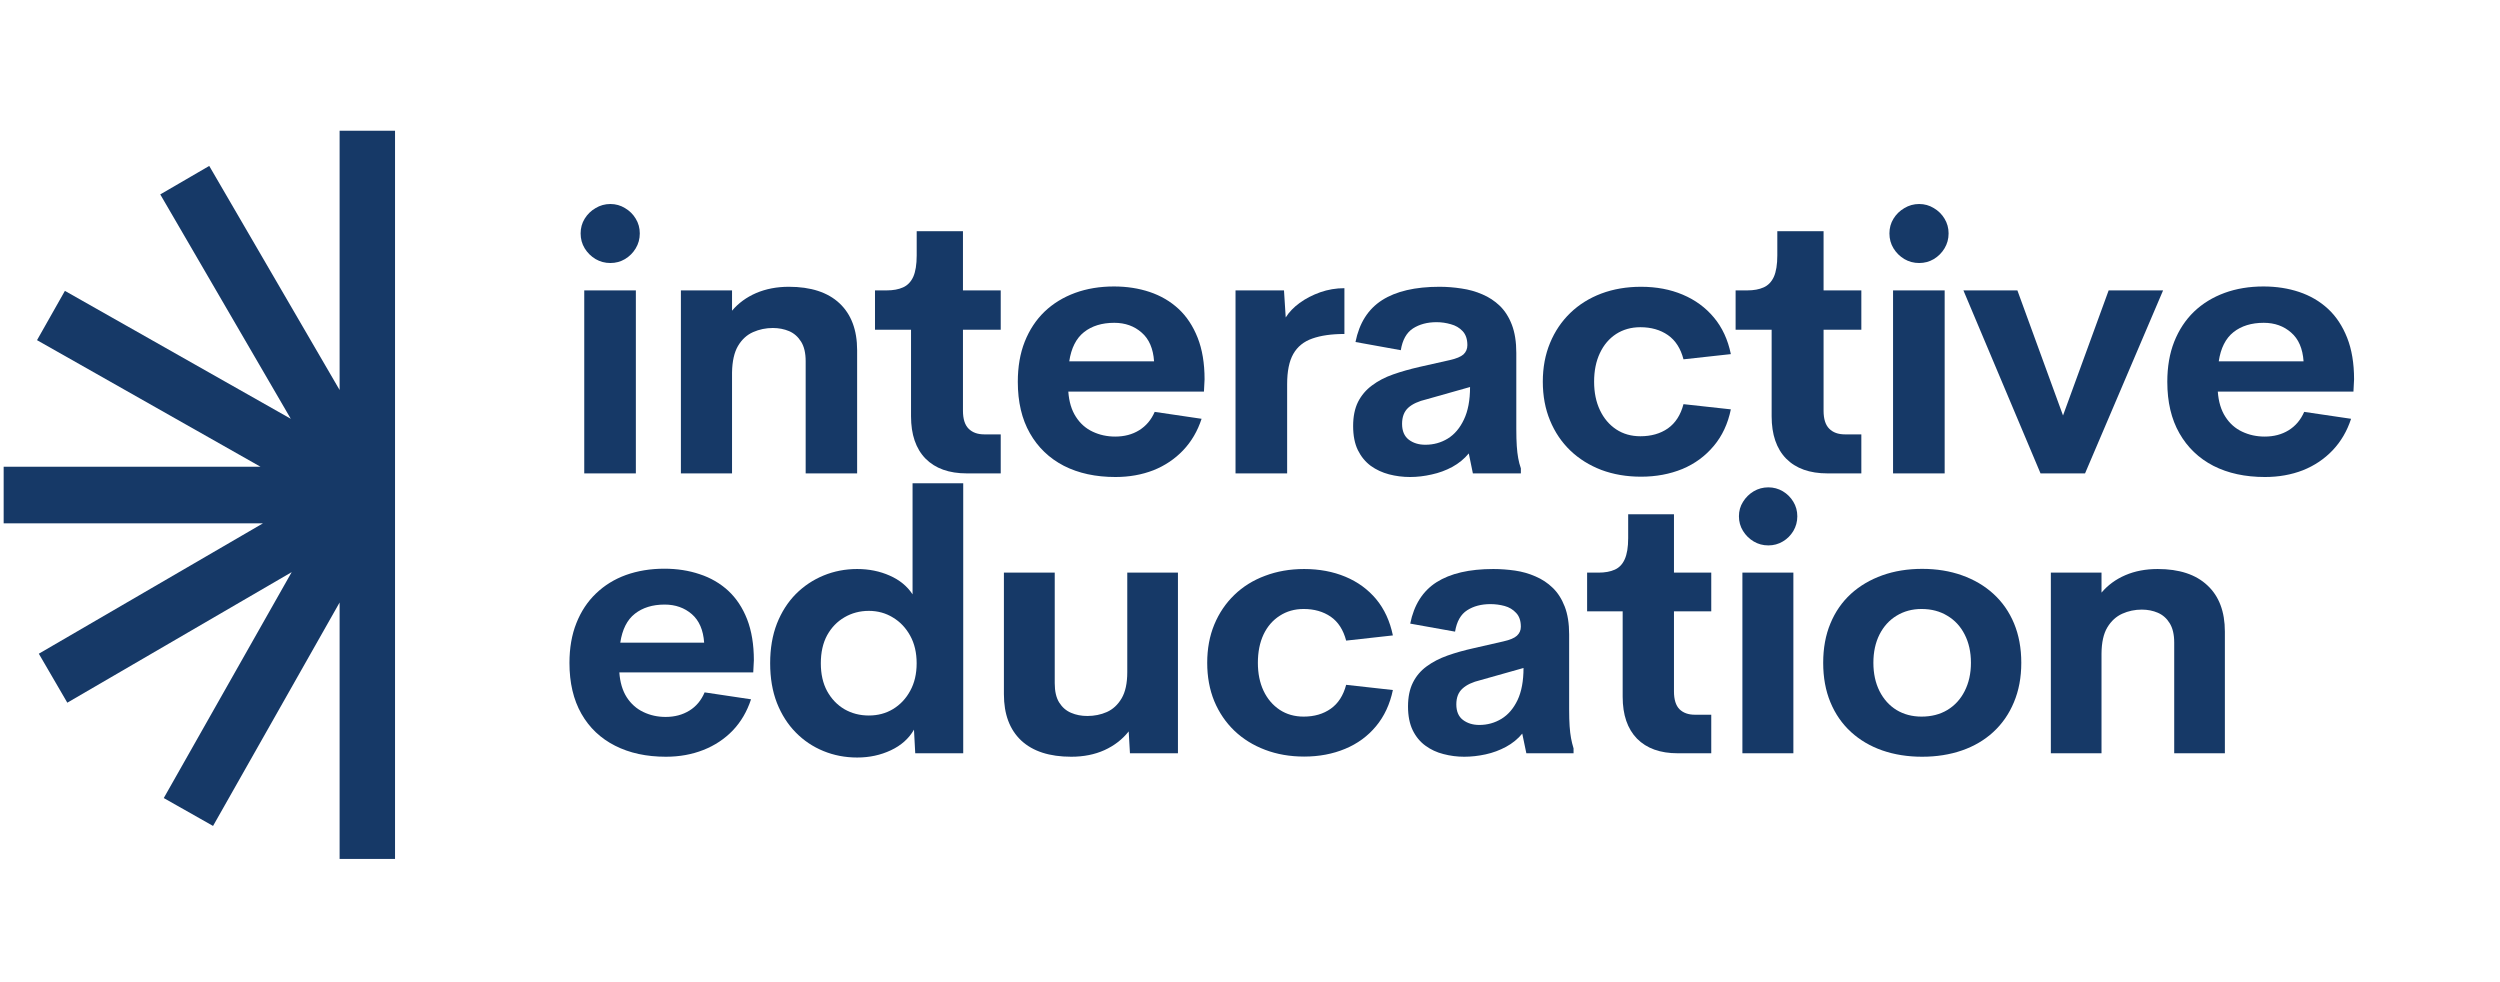
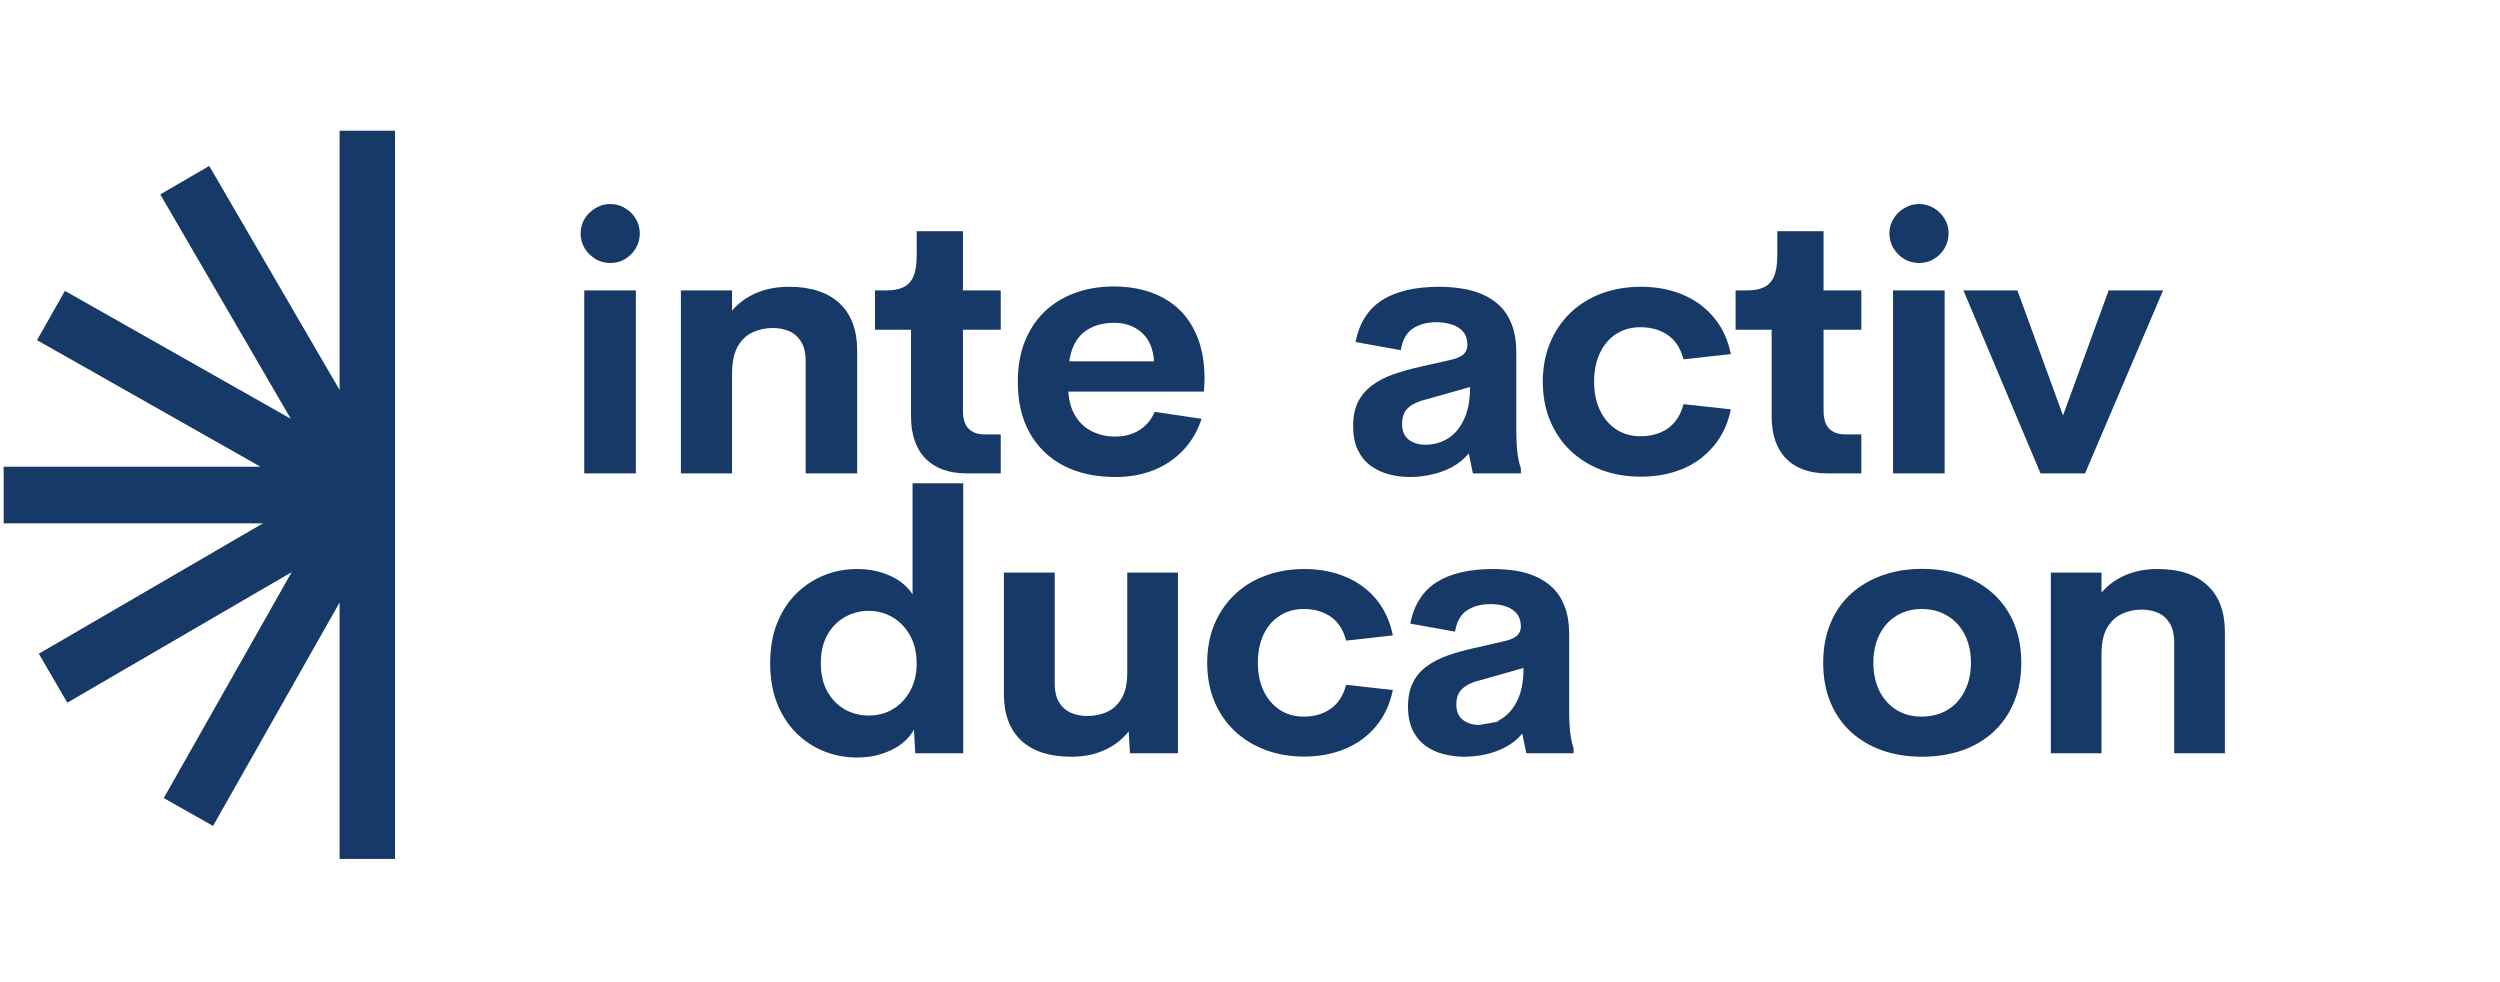
<svg xmlns="http://www.w3.org/2000/svg" width="331" zoomAndPan="magnify" viewBox="0 0 248.25 97.5" height="130" preserveAspectRatio="xMidYMid meet" version="1.2">
  <defs>
    <clipPath id="46f7bc3665">
      <path d="M 0.262 12.918 L 39.805 12.918 L 39.805 85.293 L 0.262 85.293 Z M 0.262 12.918 " />
    </clipPath>
  </defs>
  <g id="73f14f06b5">
    <g clip-rule="nonzero" clip-path="url(#46f7bc3665)">
      <path style=" stroke:none;fill-rule:nonzero;fill:#163967;fill-opacity:1;" d="M 39.227 85.328 L 39.227 12.984 L 33.723 12.984 L 33.723 38.727 L 20.777 16.477 L 15.914 19.305 L 28.875 41.586 L 6.445 28.883 L 3.676 33.777 L 25.863 46.344 L 0.363 46.344 L 0.363 51.969 L 26.109 51.969 L 3.855 64.914 L 6.684 69.777 L 28.965 56.812 L 16.262 79.246 L 21.156 82.016 L 33.723 59.828 L 33.723 85.328 Z M 39.227 85.328 " />
    </g>
    <g style="fill:#163967;fill-opacity:1;">
      <g transform="translate(55.375, 74.8)">
-         <path style="stroke:none" d="M 19.484 -9.234 L 19.422 -8.031 L 6.125 -8.031 C 6.195 -7.039 6.441 -6.219 6.859 -5.562 C 7.285 -4.906 7.836 -4.414 8.516 -4.094 C 9.191 -3.77 9.926 -3.609 10.719 -3.609 C 11.613 -3.609 12.398 -3.816 13.078 -4.234 C 13.754 -4.648 14.258 -5.254 14.594 -6.047 L 19.203 -5.359 C 18.805 -4.148 18.203 -3.117 17.391 -2.266 C 16.578 -1.422 15.602 -0.773 14.469 -0.328 C 13.344 0.117 12.102 0.344 10.75 0.344 C 8.82 0.344 7.141 -0.02 5.703 -0.75 C 4.266 -1.477 3.148 -2.535 2.359 -3.922 C 1.566 -5.316 1.172 -7 1.172 -8.969 C 1.172 -10.445 1.398 -11.766 1.859 -12.922 C 2.316 -14.078 2.961 -15.055 3.797 -15.859 C 4.641 -16.672 5.633 -17.285 6.781 -17.703 C 7.938 -18.117 9.207 -18.328 10.594 -18.328 C 11.863 -18.328 13.035 -18.145 14.109 -17.781 C 15.191 -17.426 16.133 -16.879 16.938 -16.141 C 17.738 -15.398 18.363 -14.457 18.812 -13.312 C 19.258 -12.164 19.484 -10.805 19.484 -9.234 Z M 10.625 -14.766 C 9.426 -14.766 8.441 -14.461 7.672 -13.859 C 6.898 -13.254 6.414 -12.297 6.219 -10.984 L 14.547 -10.984 C 14.461 -12.234 14.055 -13.176 13.328 -13.812 C 12.598 -14.445 11.695 -14.766 10.625 -14.766 Z M 10.625 -14.766 " />
-       </g>
+         </g>
    </g>
    <g style="fill:#163967;fill-opacity:1;">
      <g transform="translate(75.289, 74.8)">
        <path style="stroke:none" d="M 15.328 -26.812 L 20.359 -26.812 L 20.359 0 L 15.594 0 L 15.469 -2.344 C 14.957 -1.457 14.191 -0.773 13.172 -0.297 C 12.16 0.18 11.047 0.422 9.828 0.422 C 8.641 0.422 7.523 0.207 6.484 -0.219 C 5.441 -0.645 4.523 -1.258 3.734 -2.062 C 2.941 -2.863 2.316 -3.844 1.859 -5 C 1.41 -6.156 1.188 -7.469 1.188 -8.938 C 1.188 -10.406 1.41 -11.719 1.859 -12.875 C 2.316 -14.031 2.941 -15.008 3.734 -15.812 C 4.535 -16.613 5.457 -17.227 6.5 -17.656 C 7.539 -18.082 8.648 -18.297 9.828 -18.297 C 11.004 -18.297 12.082 -18.078 13.062 -17.641 C 14.039 -17.211 14.797 -16.594 15.328 -15.781 Z M 10.984 -3.75 C 11.879 -3.75 12.68 -3.961 13.391 -4.391 C 14.109 -4.828 14.676 -5.43 15.094 -6.203 C 15.52 -6.973 15.734 -7.883 15.734 -8.938 C 15.734 -9.988 15.52 -10.898 15.094 -11.672 C 14.664 -12.453 14.094 -13.055 13.375 -13.484 C 12.664 -13.922 11.867 -14.141 10.984 -14.141 C 10.098 -14.141 9.289 -13.926 8.562 -13.5 C 7.844 -13.082 7.27 -12.488 6.844 -11.719 C 6.426 -10.945 6.219 -10.02 6.219 -8.938 C 6.219 -7.863 6.426 -6.941 6.844 -6.172 C 7.27 -5.398 7.844 -4.801 8.562 -4.375 C 9.289 -3.957 10.098 -3.75 10.984 -3.75 Z M 10.984 -3.75 " />
      </g>
    </g>
    <g style="fill:#163967;fill-opacity:1;">
      <g transform="translate(97.454, 74.8)">
        <path style="stroke:none" d="M 14.484 -17.938 L 19.516 -17.938 L 19.516 0 L 14.75 0 L 14.625 -2.172 C 14 -1.379 13.195 -0.758 12.219 -0.312 C 11.25 0.125 10.148 0.344 8.922 0.344 C 6.766 0.344 5.109 -0.191 3.953 -1.266 C 2.805 -2.348 2.234 -3.879 2.234 -5.859 L 2.234 -17.938 L 7.281 -17.938 L 7.281 -6.953 C 7.281 -6.16 7.426 -5.523 7.719 -5.047 C 8.02 -4.566 8.414 -4.223 8.906 -4.016 C 9.395 -3.805 9.93 -3.703 10.516 -3.703 C 11.211 -3.703 11.859 -3.832 12.453 -4.094 C 13.055 -4.363 13.547 -4.816 13.922 -5.453 C 14.297 -6.086 14.484 -6.953 14.484 -8.047 Z M 14.484 -17.938 " />
      </g>
    </g>
    <g style="fill:#163967;fill-opacity:1;">
      <g transform="translate(118.782, 74.8)">
        <path style="stroke:none" d="M 10.719 0.328 C 9.312 0.328 8.02 0.102 6.844 -0.344 C 5.664 -0.789 4.648 -1.422 3.797 -2.234 C 2.941 -3.055 2.273 -4.035 1.797 -5.172 C 1.328 -6.316 1.094 -7.586 1.094 -8.984 C 1.094 -10.379 1.328 -11.645 1.797 -12.781 C 2.273 -13.926 2.941 -14.91 3.797 -15.734 C 4.648 -16.555 5.664 -17.188 6.844 -17.625 C 8.02 -18.07 9.312 -18.297 10.719 -18.297 C 12.227 -18.297 13.594 -18.039 14.812 -17.531 C 16.039 -17.02 17.062 -16.273 17.875 -15.297 C 18.688 -14.316 19.238 -13.117 19.531 -11.703 L 14.891 -11.188 C 14.609 -12.258 14.098 -13.051 13.359 -13.562 C 12.617 -14.07 11.723 -14.328 10.672 -14.328 C 9.773 -14.328 8.984 -14.102 8.297 -13.656 C 7.609 -13.219 7.07 -12.598 6.688 -11.797 C 6.312 -10.992 6.125 -10.055 6.125 -8.984 C 6.125 -7.93 6.312 -7.004 6.688 -6.203 C 7.07 -5.398 7.609 -4.77 8.297 -4.312 C 8.984 -3.863 9.773 -3.641 10.672 -3.641 C 11.723 -3.641 12.617 -3.898 13.359 -4.422 C 14.098 -4.941 14.609 -5.734 14.891 -6.797 L 19.531 -6.281 C 19.238 -4.875 18.68 -3.676 17.859 -2.688 C 17.035 -1.695 16.008 -0.945 14.781 -0.438 C 13.562 0.07 12.207 0.328 10.719 0.328 Z M 10.719 0.328 " />
      </g>
    </g>
    <g style="fill:#163967;fill-opacity:1;">
      <g transform="translate(138.504, 74.8)">
-         <path style="stroke:none" d="M 17.312 -4.359 C 17.312 -3.703 17.328 -3.145 17.359 -2.688 C 17.391 -2.227 17.438 -1.832 17.5 -1.5 C 17.562 -1.164 17.645 -0.828 17.75 -0.484 L 17.75 0 L 13.062 0 L 12.656 -1.953 C 12.219 -1.422 11.68 -0.984 11.047 -0.641 C 10.41 -0.297 9.734 -0.047 9.016 0.109 C 8.297 0.266 7.586 0.344 6.891 0.344 C 6.18 0.344 5.492 0.254 4.828 0.078 C 4.172 -0.086 3.578 -0.363 3.047 -0.75 C 2.516 -1.133 2.094 -1.645 1.781 -2.281 C 1.469 -2.926 1.312 -3.711 1.312 -4.641 C 1.312 -5.578 1.473 -6.367 1.797 -7.016 C 2.117 -7.66 2.57 -8.195 3.156 -8.625 C 3.75 -9.062 4.441 -9.422 5.234 -9.703 C 6.023 -9.984 6.895 -10.227 7.844 -10.438 L 10.781 -11.109 C 11.426 -11.254 11.875 -11.441 12.125 -11.672 C 12.383 -11.91 12.516 -12.207 12.516 -12.562 C 12.516 -13.156 12.359 -13.613 12.047 -13.938 C 11.742 -14.27 11.363 -14.5 10.906 -14.625 C 10.445 -14.75 9.977 -14.812 9.5 -14.812 C 8.594 -14.812 7.82 -14.609 7.188 -14.203 C 6.551 -13.797 6.148 -13.086 5.984 -12.078 L 1.531 -12.875 C 1.906 -14.738 2.773 -16.109 4.141 -16.984 C 5.516 -17.859 7.395 -18.297 9.781 -18.297 C 10.5 -18.297 11.219 -18.242 11.938 -18.141 C 12.656 -18.035 13.332 -17.844 13.969 -17.562 C 14.613 -17.289 15.188 -16.91 15.688 -16.422 C 16.188 -15.941 16.582 -15.32 16.875 -14.562 C 17.164 -13.812 17.312 -12.895 17.312 -11.812 Z M 8.391 -2.812 C 9.191 -2.812 9.926 -3.016 10.594 -3.422 C 11.258 -3.828 11.789 -4.445 12.188 -5.281 C 12.582 -6.113 12.781 -7.176 12.781 -8.469 L 8.516 -7.266 C 7.723 -7.078 7.125 -6.797 6.719 -6.422 C 6.312 -6.055 6.109 -5.535 6.109 -4.859 C 6.109 -4.16 6.328 -3.645 6.766 -3.312 C 7.211 -2.977 7.754 -2.812 8.391 -2.812 Z M 8.391 -2.812 " />
+         <path style="stroke:none" d="M 17.312 -4.359 C 17.312 -3.703 17.328 -3.145 17.359 -2.688 C 17.391 -2.227 17.438 -1.832 17.5 -1.5 C 17.562 -1.164 17.645 -0.828 17.75 -0.484 L 17.75 0 L 13.062 0 L 12.656 -1.953 C 12.219 -1.422 11.68 -0.984 11.047 -0.641 C 10.41 -0.297 9.734 -0.047 9.016 0.109 C 8.297 0.266 7.586 0.344 6.891 0.344 C 6.18 0.344 5.492 0.254 4.828 0.078 C 4.172 -0.086 3.578 -0.363 3.047 -0.75 C 2.516 -1.133 2.094 -1.645 1.781 -2.281 C 1.469 -2.926 1.312 -3.711 1.312 -4.641 C 1.312 -5.578 1.473 -6.367 1.797 -7.016 C 2.117 -7.66 2.57 -8.195 3.156 -8.625 C 3.75 -9.062 4.441 -9.422 5.234 -9.703 C 6.023 -9.984 6.895 -10.227 7.844 -10.438 L 10.781 -11.109 C 11.426 -11.254 11.875 -11.441 12.125 -11.672 C 12.383 -11.91 12.516 -12.207 12.516 -12.562 C 12.516 -13.156 12.359 -13.613 12.047 -13.938 C 11.742 -14.27 11.363 -14.5 10.906 -14.625 C 10.445 -14.75 9.977 -14.812 9.5 -14.812 C 8.594 -14.812 7.82 -14.609 7.188 -14.203 C 6.551 -13.797 6.148 -13.086 5.984 -12.078 L 1.531 -12.875 C 1.906 -14.738 2.773 -16.109 4.141 -16.984 C 5.516 -17.859 7.395 -18.297 9.781 -18.297 C 10.5 -18.297 11.219 -18.242 11.938 -18.141 C 12.656 -18.035 13.332 -17.844 13.969 -17.562 C 14.613 -17.289 15.188 -16.91 15.688 -16.422 C 16.188 -15.941 16.582 -15.32 16.875 -14.562 C 17.164 -13.812 17.312 -12.895 17.312 -11.812 Z C 9.191 -2.812 9.926 -3.016 10.594 -3.422 C 11.258 -3.828 11.789 -4.445 12.188 -5.281 C 12.582 -6.113 12.781 -7.176 12.781 -8.469 L 8.516 -7.266 C 7.723 -7.078 7.125 -6.797 6.719 -6.422 C 6.312 -6.055 6.109 -5.535 6.109 -4.859 C 6.109 -4.16 6.328 -3.645 6.766 -3.312 C 7.211 -2.977 7.754 -2.812 8.391 -2.812 Z M 8.391 -2.812 " />
      </g>
    </g>
    <g style="fill:#163967;fill-opacity:1;">
      <g transform="translate(157.319, 74.8)">
-         <path style="stroke:none" d="M 9.281 0 C 7.539 0 6.191 -0.484 5.234 -1.453 C 4.285 -2.43 3.812 -3.816 3.812 -5.609 L 3.812 -14.094 L 0.281 -14.094 L 0.281 -17.938 L 1.406 -17.938 C 2.051 -17.938 2.594 -18.035 3.031 -18.234 C 3.469 -18.43 3.797 -18.773 4.016 -19.266 C 4.242 -19.766 4.359 -20.461 4.359 -21.359 L 4.359 -23.734 L 8.906 -23.734 L 8.906 -17.938 L 12.609 -17.938 L 12.609 -14.094 L 8.906 -14.094 L 8.906 -6.141 C 8.906 -5.336 9.086 -4.75 9.453 -4.375 C 9.828 -4.008 10.336 -3.828 10.984 -3.828 L 12.609 -3.828 L 12.609 0 Z M 9.281 0 " />
-       </g>
+         </g>
    </g>
    <g style="fill:#163967;fill-opacity:1;">
      <g transform="translate(170.426, 74.8)">
-         <path style="stroke:none" d="M 5.172 -20.641 C 4.641 -20.641 4.156 -20.77 3.719 -21.031 C 3.281 -21.289 2.926 -21.641 2.656 -22.078 C 2.383 -22.516 2.25 -23 2.25 -23.531 C 2.25 -24.062 2.383 -24.539 2.656 -24.969 C 2.926 -25.406 3.281 -25.754 3.719 -26.016 C 4.156 -26.273 4.641 -26.406 5.172 -26.406 C 5.691 -26.406 6.172 -26.273 6.609 -26.016 C 7.047 -25.754 7.395 -25.406 7.656 -24.969 C 7.914 -24.539 8.047 -24.062 8.047 -23.531 C 8.047 -23 7.914 -22.516 7.656 -22.078 C 7.395 -21.641 7.047 -21.289 6.609 -21.031 C 6.172 -20.77 5.691 -20.641 5.172 -20.641 Z M 2.594 0 L 2.594 -17.938 L 7.656 -17.938 L 7.656 0 Z M 2.594 0 " />
-       </g>
+         </g>
    </g>
    <g style="fill:#163967;fill-opacity:1;">
      <g transform="translate(179.902, 74.8)">
        <path style="stroke:none" d="M 10.969 0.344 C 9.531 0.344 8.211 0.133 7.016 -0.281 C 5.828 -0.695 4.789 -1.305 3.906 -2.109 C 3.02 -2.922 2.336 -3.906 1.859 -5.062 C 1.379 -6.219 1.141 -7.523 1.141 -8.984 C 1.141 -10.441 1.379 -11.742 1.859 -12.891 C 2.336 -14.047 3.016 -15.023 3.891 -15.828 C 4.773 -16.629 5.816 -17.242 7.016 -17.672 C 8.211 -18.098 9.531 -18.312 10.969 -18.312 C 12.406 -18.312 13.723 -18.098 14.922 -17.672 C 16.129 -17.242 17.172 -16.629 18.047 -15.828 C 18.93 -15.023 19.613 -14.047 20.094 -12.891 C 20.57 -11.742 20.812 -10.441 20.812 -8.984 C 20.812 -7.523 20.566 -6.219 20.078 -5.062 C 19.598 -3.906 18.914 -2.922 18.031 -2.109 C 17.156 -1.305 16.117 -0.695 14.922 -0.281 C 13.723 0.133 12.406 0.344 10.969 0.344 Z M 10.906 -3.641 C 11.883 -3.641 12.738 -3.859 13.469 -4.297 C 14.207 -4.742 14.781 -5.367 15.188 -6.172 C 15.602 -6.984 15.812 -7.922 15.812 -8.984 C 15.812 -10.055 15.602 -10.992 15.188 -11.797 C 14.781 -12.598 14.207 -13.219 13.469 -13.656 C 12.738 -14.102 11.883 -14.328 10.906 -14.328 C 9.977 -14.328 9.148 -14.102 8.422 -13.656 C 7.703 -13.219 7.141 -12.598 6.734 -11.797 C 6.328 -10.992 6.125 -10.055 6.125 -8.984 C 6.125 -7.922 6.328 -6.984 6.734 -6.172 C 7.141 -5.367 7.703 -4.742 8.422 -4.297 C 9.148 -3.859 9.977 -3.641 10.906 -3.641 Z M 10.906 -3.641 " />
      </g>
    </g>
    <g style="fill:#163967;fill-opacity:1;">
      <g transform="translate(201.055, 74.8)">
        <path style="stroke:none" d="M 13.203 -18.297 C 15.348 -18.297 16.992 -17.754 18.141 -16.672 C 19.297 -15.598 19.875 -14.066 19.875 -12.078 L 19.875 0 L 14.844 0 L 14.844 -11 C 14.844 -11.801 14.691 -12.441 14.391 -12.922 C 14.098 -13.398 13.707 -13.742 13.219 -13.953 C 12.738 -14.16 12.207 -14.266 11.625 -14.266 C 10.938 -14.266 10.289 -14.129 9.688 -13.859 C 9.082 -13.586 8.586 -13.133 8.203 -12.5 C 7.828 -11.875 7.633 -11.004 7.625 -9.891 L 7.625 0 L 2.594 0 L 2.594 -17.938 L 7.625 -17.938 L 7.625 -15.953 C 8.258 -16.703 9.051 -17.281 10 -17.688 C 10.945 -18.094 12.016 -18.297 13.203 -18.297 Z M 13.203 -18.297 " />
      </g>
    </g>
    <g style="fill:#163967;fill-opacity:1;">
      <g transform="translate(55.375, 47.008)">
        <path style="stroke:none" d="M 5.234 -20.891 C 4.703 -20.891 4.211 -21.02 3.766 -21.281 C 3.316 -21.551 2.957 -21.906 2.688 -22.344 C 2.414 -22.789 2.281 -23.285 2.281 -23.828 C 2.281 -24.367 2.414 -24.859 2.688 -25.297 C 2.957 -25.734 3.316 -26.082 3.766 -26.344 C 4.211 -26.613 4.703 -26.75 5.234 -26.75 C 5.766 -26.75 6.25 -26.613 6.688 -26.344 C 7.133 -26.082 7.488 -25.734 7.75 -25.297 C 8.02 -24.859 8.156 -24.367 8.156 -23.828 C 8.156 -23.285 8.02 -22.789 7.75 -22.344 C 7.488 -21.906 7.133 -21.551 6.688 -21.281 C 6.25 -21.02 5.766 -20.891 5.234 -20.891 Z M 2.641 0 L 2.641 -18.172 L 7.766 -18.172 L 7.766 0 Z M 2.641 0 " />
      </g>
    </g>
    <g style="fill:#163967;fill-opacity:1;">
      <g transform="translate(64.972, 47.008)">
        <path style="stroke:none" d="M 13.359 -18.531 C 15.547 -18.531 17.223 -17.984 18.391 -16.891 C 19.555 -15.797 20.141 -14.242 20.141 -12.234 L 20.141 0 L 15.031 0 L 15.031 -11.141 C 15.031 -11.953 14.879 -12.598 14.578 -13.078 C 14.273 -13.566 13.879 -13.914 13.391 -14.125 C 12.898 -14.332 12.359 -14.438 11.766 -14.438 C 11.078 -14.438 10.426 -14.301 9.812 -14.031 C 9.195 -13.758 8.695 -13.301 8.312 -12.656 C 7.938 -12.02 7.738 -11.141 7.719 -10.016 L 7.719 0 L 2.641 0 L 2.641 -18.172 L 7.719 -18.172 L 7.719 -16.156 C 8.352 -16.906 9.148 -17.488 10.109 -17.906 C 11.078 -18.32 12.16 -18.531 13.359 -18.531 Z M 13.359 -18.531 " />
      </g>
    </g>
    <g style="fill:#163967;fill-opacity:1;">
      <g transform="translate(86.606, 47.008)">
        <path style="stroke:none" d="M 9.406 0 C 7.633 0 6.266 -0.488 5.297 -1.469 C 4.336 -2.457 3.859 -3.859 3.859 -5.672 L 3.859 -14.266 L 0.281 -14.266 L 0.281 -18.172 L 1.438 -18.172 C 2.082 -18.172 2.625 -18.27 3.062 -18.469 C 3.508 -18.664 3.848 -19.016 4.078 -19.516 C 4.305 -20.023 4.422 -20.734 4.422 -21.641 L 4.422 -24.047 L 9.016 -24.047 L 9.016 -18.172 L 12.766 -18.172 L 12.766 -14.266 L 9.016 -14.266 L 9.016 -6.219 C 9.016 -5.406 9.203 -4.812 9.578 -4.438 C 9.953 -4.062 10.469 -3.875 11.125 -3.875 L 12.766 -3.875 L 12.766 0 Z M 9.406 0 " />
      </g>
    </g>
    <g style="fill:#163967;fill-opacity:1;">
      <g transform="translate(99.88, 47.008)">
        <path style="stroke:none" d="M 19.734 -9.344 L 19.672 -8.125 L 6.203 -8.125 C 6.273 -7.125 6.523 -6.289 6.953 -5.625 C 7.379 -4.957 7.938 -4.461 8.625 -4.141 C 9.312 -3.816 10.055 -3.656 10.859 -3.656 C 11.766 -3.656 12.555 -3.863 13.234 -4.281 C 13.922 -4.707 14.438 -5.316 14.781 -6.109 L 19.438 -5.422 C 19.039 -4.203 18.43 -3.16 17.609 -2.297 C 16.785 -1.43 15.801 -0.77 14.656 -0.312 C 13.508 0.133 12.254 0.359 10.891 0.359 C 8.93 0.359 7.223 -0.008 5.766 -0.75 C 4.316 -1.5 3.191 -2.578 2.391 -3.984 C 1.586 -5.391 1.188 -7.094 1.188 -9.094 C 1.188 -10.582 1.414 -11.91 1.875 -13.078 C 2.344 -14.254 3 -15.25 3.844 -16.062 C 4.695 -16.875 5.707 -17.492 6.875 -17.922 C 8.039 -18.348 9.328 -18.562 10.734 -18.562 C 12.016 -18.562 13.195 -18.379 14.281 -18.016 C 15.375 -17.648 16.328 -17.094 17.141 -16.344 C 17.953 -15.594 18.586 -14.633 19.047 -13.469 C 19.504 -12.312 19.734 -10.938 19.734 -9.344 Z M 10.766 -14.953 C 9.547 -14.953 8.547 -14.645 7.766 -14.031 C 6.984 -13.414 6.492 -12.445 6.297 -11.125 L 14.719 -11.125 C 14.633 -12.395 14.223 -13.348 13.484 -13.984 C 12.754 -14.629 11.848 -14.953 10.766 -14.953 Z M 10.766 -14.953 " />
      </g>
    </g>
    <g style="fill:#163967;fill-opacity:1;">
      <g transform="translate(120.047, 47.008)">
-         <path style="stroke:none" d="M 7.625 -15.484 C 7.945 -16.004 8.406 -16.484 9 -16.922 C 9.602 -17.359 10.285 -17.711 11.047 -17.984 C 11.816 -18.254 12.617 -18.391 13.453 -18.391 L 13.453 -13.844 C 12.172 -13.844 11.109 -13.691 10.266 -13.391 C 9.422 -13.098 8.789 -12.586 8.375 -11.859 C 7.969 -11.141 7.766 -10.141 7.766 -8.859 L 7.766 0 L 2.641 0 L 2.641 -18.172 L 7.453 -18.172 Z M 7.625 -15.484 " />
-       </g>
+         </g>
    </g>
    <g style="fill:#163967;fill-opacity:1;">
      <g transform="translate(133.038, 47.008)">
        <path style="stroke:none" d="M 17.531 -4.422 C 17.531 -3.742 17.547 -3.176 17.578 -2.719 C 17.609 -2.258 17.656 -1.859 17.719 -1.516 C 17.781 -1.172 17.867 -0.832 17.984 -0.5 L 17.984 0 L 13.219 0 L 12.812 -1.984 C 12.363 -1.441 11.816 -0.992 11.172 -0.641 C 10.535 -0.297 9.852 -0.047 9.125 0.109 C 8.406 0.273 7.691 0.359 6.984 0.359 C 6.266 0.359 5.566 0.27 4.891 0.094 C 4.223 -0.082 3.617 -0.363 3.078 -0.75 C 2.547 -1.145 2.117 -1.664 1.797 -2.312 C 1.484 -2.957 1.328 -3.754 1.328 -4.703 C 1.328 -5.641 1.488 -6.438 1.812 -7.094 C 2.145 -7.75 2.609 -8.297 3.203 -8.734 C 3.797 -9.18 4.492 -9.547 5.297 -9.828 C 6.098 -10.109 6.977 -10.359 7.938 -10.578 L 10.922 -11.25 C 11.566 -11.395 12.02 -11.582 12.281 -11.812 C 12.539 -12.051 12.672 -12.359 12.672 -12.734 C 12.672 -13.328 12.516 -13.789 12.203 -14.125 C 11.891 -14.457 11.5 -14.688 11.031 -14.812 C 10.57 -14.945 10.098 -15.016 9.609 -15.016 C 8.691 -15.016 7.91 -14.805 7.266 -14.391 C 6.629 -13.973 6.227 -13.254 6.062 -12.234 L 1.562 -13.047 C 1.938 -14.93 2.816 -16.316 4.203 -17.203 C 5.586 -18.086 7.488 -18.531 9.906 -18.531 C 10.633 -18.531 11.363 -18.473 12.094 -18.359 C 12.82 -18.254 13.508 -18.062 14.156 -17.781 C 14.801 -17.508 15.379 -17.129 15.891 -16.641 C 16.398 -16.148 16.801 -15.52 17.094 -14.75 C 17.383 -13.988 17.531 -13.062 17.531 -11.969 Z M 8.5 -2.844 C 9.312 -2.844 10.051 -3.047 10.719 -3.453 C 11.395 -3.867 11.93 -4.5 12.328 -5.344 C 12.734 -6.188 12.938 -7.266 12.938 -8.578 L 8.625 -7.359 C 7.82 -7.172 7.211 -6.891 6.797 -6.516 C 6.391 -6.141 6.188 -5.609 6.188 -4.922 C 6.188 -4.211 6.41 -3.688 6.859 -3.344 C 7.305 -3.008 7.852 -2.844 8.5 -2.844 Z M 8.5 -2.844 " />
      </g>
    </g>
    <g style="fill:#163967;fill-opacity:1;">
      <g transform="translate(152.092, 47.008)">
        <path style="stroke:none" d="M 10.859 0.328 C 9.43 0.328 8.117 0.102 6.922 -0.344 C 5.734 -0.801 4.707 -1.441 3.844 -2.266 C 2.977 -3.098 2.305 -4.094 1.828 -5.25 C 1.348 -6.406 1.109 -7.691 1.109 -9.109 C 1.109 -10.516 1.348 -11.797 1.828 -12.953 C 2.305 -14.109 2.977 -15.102 3.844 -15.938 C 4.707 -16.77 5.734 -17.41 6.922 -17.859 C 8.117 -18.305 9.43 -18.531 10.859 -18.531 C 12.391 -18.531 13.77 -18.27 15 -17.75 C 16.238 -17.227 17.27 -16.473 18.094 -15.484 C 18.926 -14.492 19.488 -13.281 19.781 -11.844 L 15.078 -11.328 C 14.797 -12.41 14.281 -13.211 13.531 -13.734 C 12.781 -14.254 11.867 -14.516 10.797 -14.516 C 9.891 -14.516 9.086 -14.289 8.391 -13.844 C 7.703 -13.395 7.164 -12.766 6.781 -11.953 C 6.395 -11.141 6.203 -10.191 6.203 -9.109 C 6.203 -8.035 6.395 -7.094 6.781 -6.281 C 7.164 -5.469 7.703 -4.832 8.391 -4.375 C 9.086 -3.914 9.891 -3.688 10.797 -3.688 C 11.867 -3.688 12.781 -3.945 13.531 -4.469 C 14.281 -5 14.797 -5.801 15.078 -6.875 L 19.781 -6.359 C 19.488 -4.93 18.922 -3.719 18.078 -2.719 C 17.242 -1.719 16.207 -0.957 14.969 -0.438 C 13.727 0.07 12.359 0.328 10.859 0.328 Z M 10.859 0.328 " />
      </g>
    </g>
    <g style="fill:#163967;fill-opacity:1;">
      <g transform="translate(172.065, 47.008)">
        <path style="stroke:none" d="M 9.406 0 C 7.633 0 6.266 -0.488 5.297 -1.469 C 4.336 -2.457 3.859 -3.859 3.859 -5.672 L 3.859 -14.266 L 0.281 -14.266 L 0.281 -18.172 L 1.438 -18.172 C 2.082 -18.172 2.625 -18.27 3.062 -18.469 C 3.508 -18.664 3.848 -19.016 4.078 -19.516 C 4.305 -20.023 4.422 -20.734 4.422 -21.641 L 4.422 -24.047 L 9.016 -24.047 L 9.016 -18.172 L 12.766 -18.172 L 12.766 -14.266 L 9.016 -14.266 L 9.016 -6.219 C 9.016 -5.406 9.203 -4.812 9.578 -4.438 C 9.953 -4.062 10.469 -3.875 11.125 -3.875 L 12.766 -3.875 L 12.766 0 Z M 9.406 0 " />
      </g>
    </g>
    <g style="fill:#163967;fill-opacity:1;">
      <g transform="translate(185.339, 47.008)">
        <path style="stroke:none" d="M 5.234 -20.891 C 4.703 -20.891 4.211 -21.02 3.766 -21.281 C 3.316 -21.551 2.957 -21.906 2.688 -22.344 C 2.414 -22.789 2.281 -23.285 2.281 -23.828 C 2.281 -24.367 2.414 -24.859 2.688 -25.297 C 2.957 -25.734 3.316 -26.082 3.766 -26.344 C 4.211 -26.613 4.703 -26.75 5.234 -26.75 C 5.766 -26.75 6.25 -26.613 6.688 -26.344 C 7.133 -26.082 7.488 -25.734 7.75 -25.297 C 8.02 -24.859 8.156 -24.367 8.156 -23.828 C 8.156 -23.285 8.02 -22.789 7.75 -22.344 C 7.488 -21.906 7.133 -21.551 6.688 -21.281 C 6.25 -21.02 5.766 -20.891 5.234 -20.891 Z M 2.641 0 L 2.641 -18.172 L 7.766 -18.172 L 7.766 0 Z M 2.641 0 " />
      </g>
    </g>
    <g style="fill:#163967;fill-opacity:1;">
      <g transform="translate(194.936, 47.008)">
        <path style="stroke:none" d="M 14.453 -18.172 L 19.859 -18.172 L 12.109 0 L 7.688 0 L 0.031 -18.172 L 5.391 -18.172 L 9.922 -5.75 Z M 14.453 -18.172 " />
      </g>
    </g>
    <g style="fill:#163967;fill-opacity:1;">
      <g transform="translate(214.025, 47.008)">
-         <path style="stroke:none" d="M 19.734 -9.344 L 19.672 -8.125 L 6.203 -8.125 C 6.273 -7.125 6.523 -6.289 6.953 -5.625 C 7.379 -4.957 7.938 -4.461 8.625 -4.141 C 9.312 -3.816 10.055 -3.656 10.859 -3.656 C 11.766 -3.656 12.555 -3.863 13.234 -4.281 C 13.922 -4.707 14.438 -5.316 14.781 -6.109 L 19.438 -5.422 C 19.039 -4.203 18.43 -3.16 17.609 -2.297 C 16.785 -1.43 15.801 -0.77 14.656 -0.312 C 13.508 0.133 12.254 0.359 10.891 0.359 C 8.93 0.359 7.223 -0.008 5.766 -0.75 C 4.316 -1.5 3.191 -2.578 2.391 -3.984 C 1.586 -5.391 1.188 -7.094 1.188 -9.094 C 1.188 -10.582 1.414 -11.91 1.875 -13.078 C 2.344 -14.254 3 -15.25 3.844 -16.062 C 4.695 -16.875 5.707 -17.492 6.875 -17.922 C 8.039 -18.348 9.328 -18.562 10.734 -18.562 C 12.016 -18.562 13.195 -18.379 14.281 -18.016 C 15.375 -17.648 16.328 -17.094 17.141 -16.344 C 17.953 -15.594 18.586 -14.633 19.047 -13.469 C 19.504 -12.312 19.734 -10.938 19.734 -9.344 Z M 10.766 -14.953 C 9.547 -14.953 8.547 -14.645 7.766 -14.031 C 6.984 -13.414 6.492 -12.445 6.297 -11.125 L 14.719 -11.125 C 14.633 -12.395 14.223 -13.348 13.484 -13.984 C 12.754 -14.629 11.848 -14.953 10.766 -14.953 Z M 10.766 -14.953 " />
-       </g>
+         </g>
    </g>
  </g>
</svg>